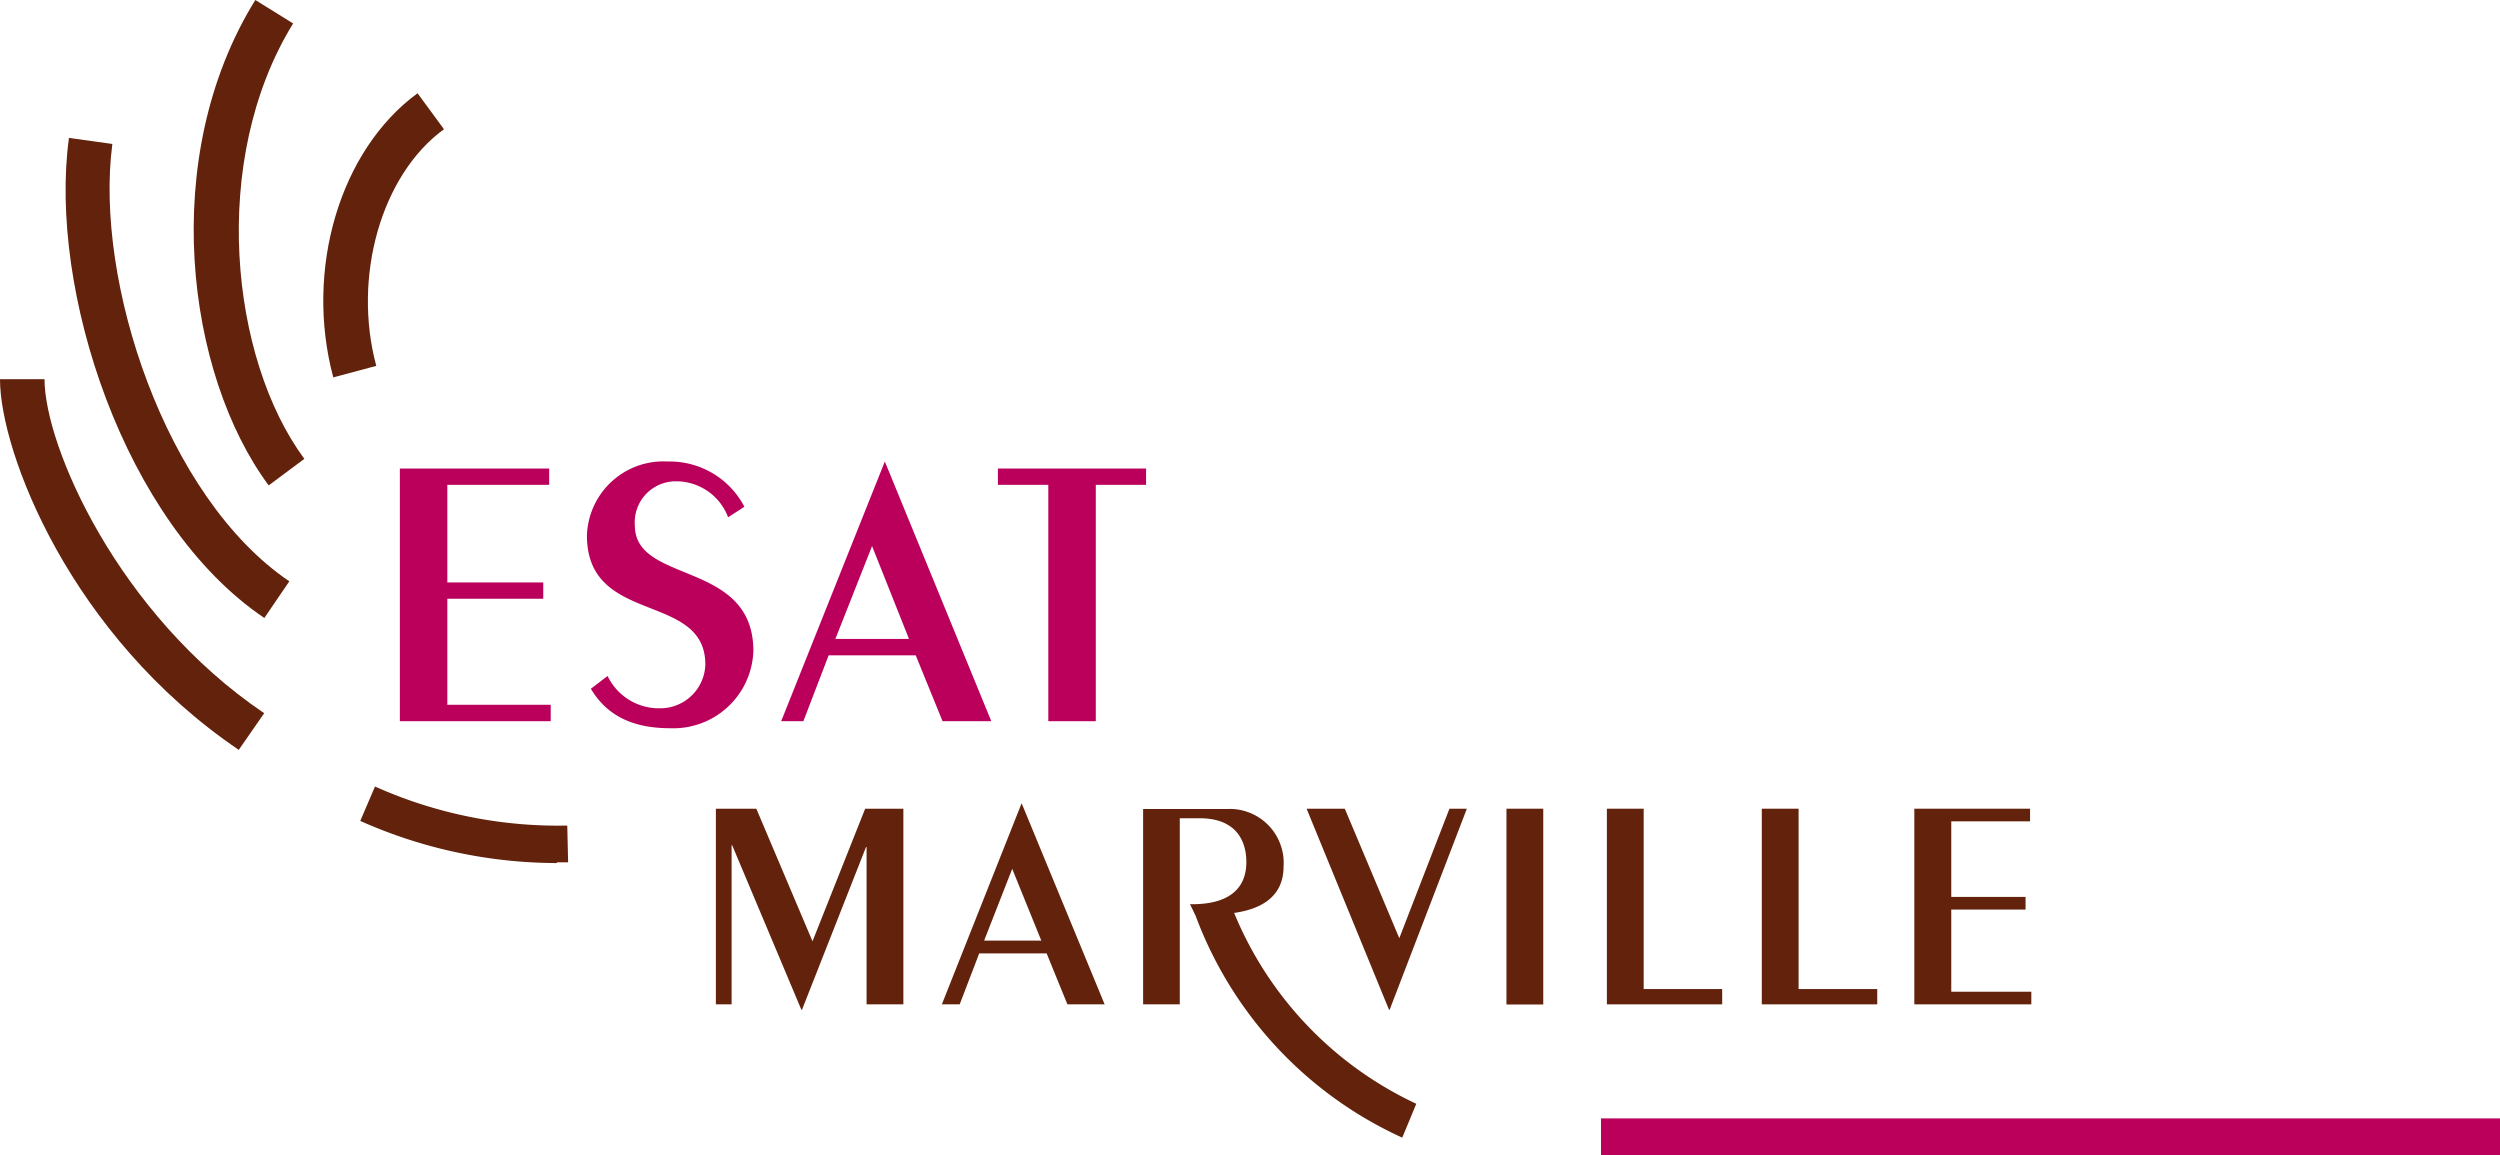
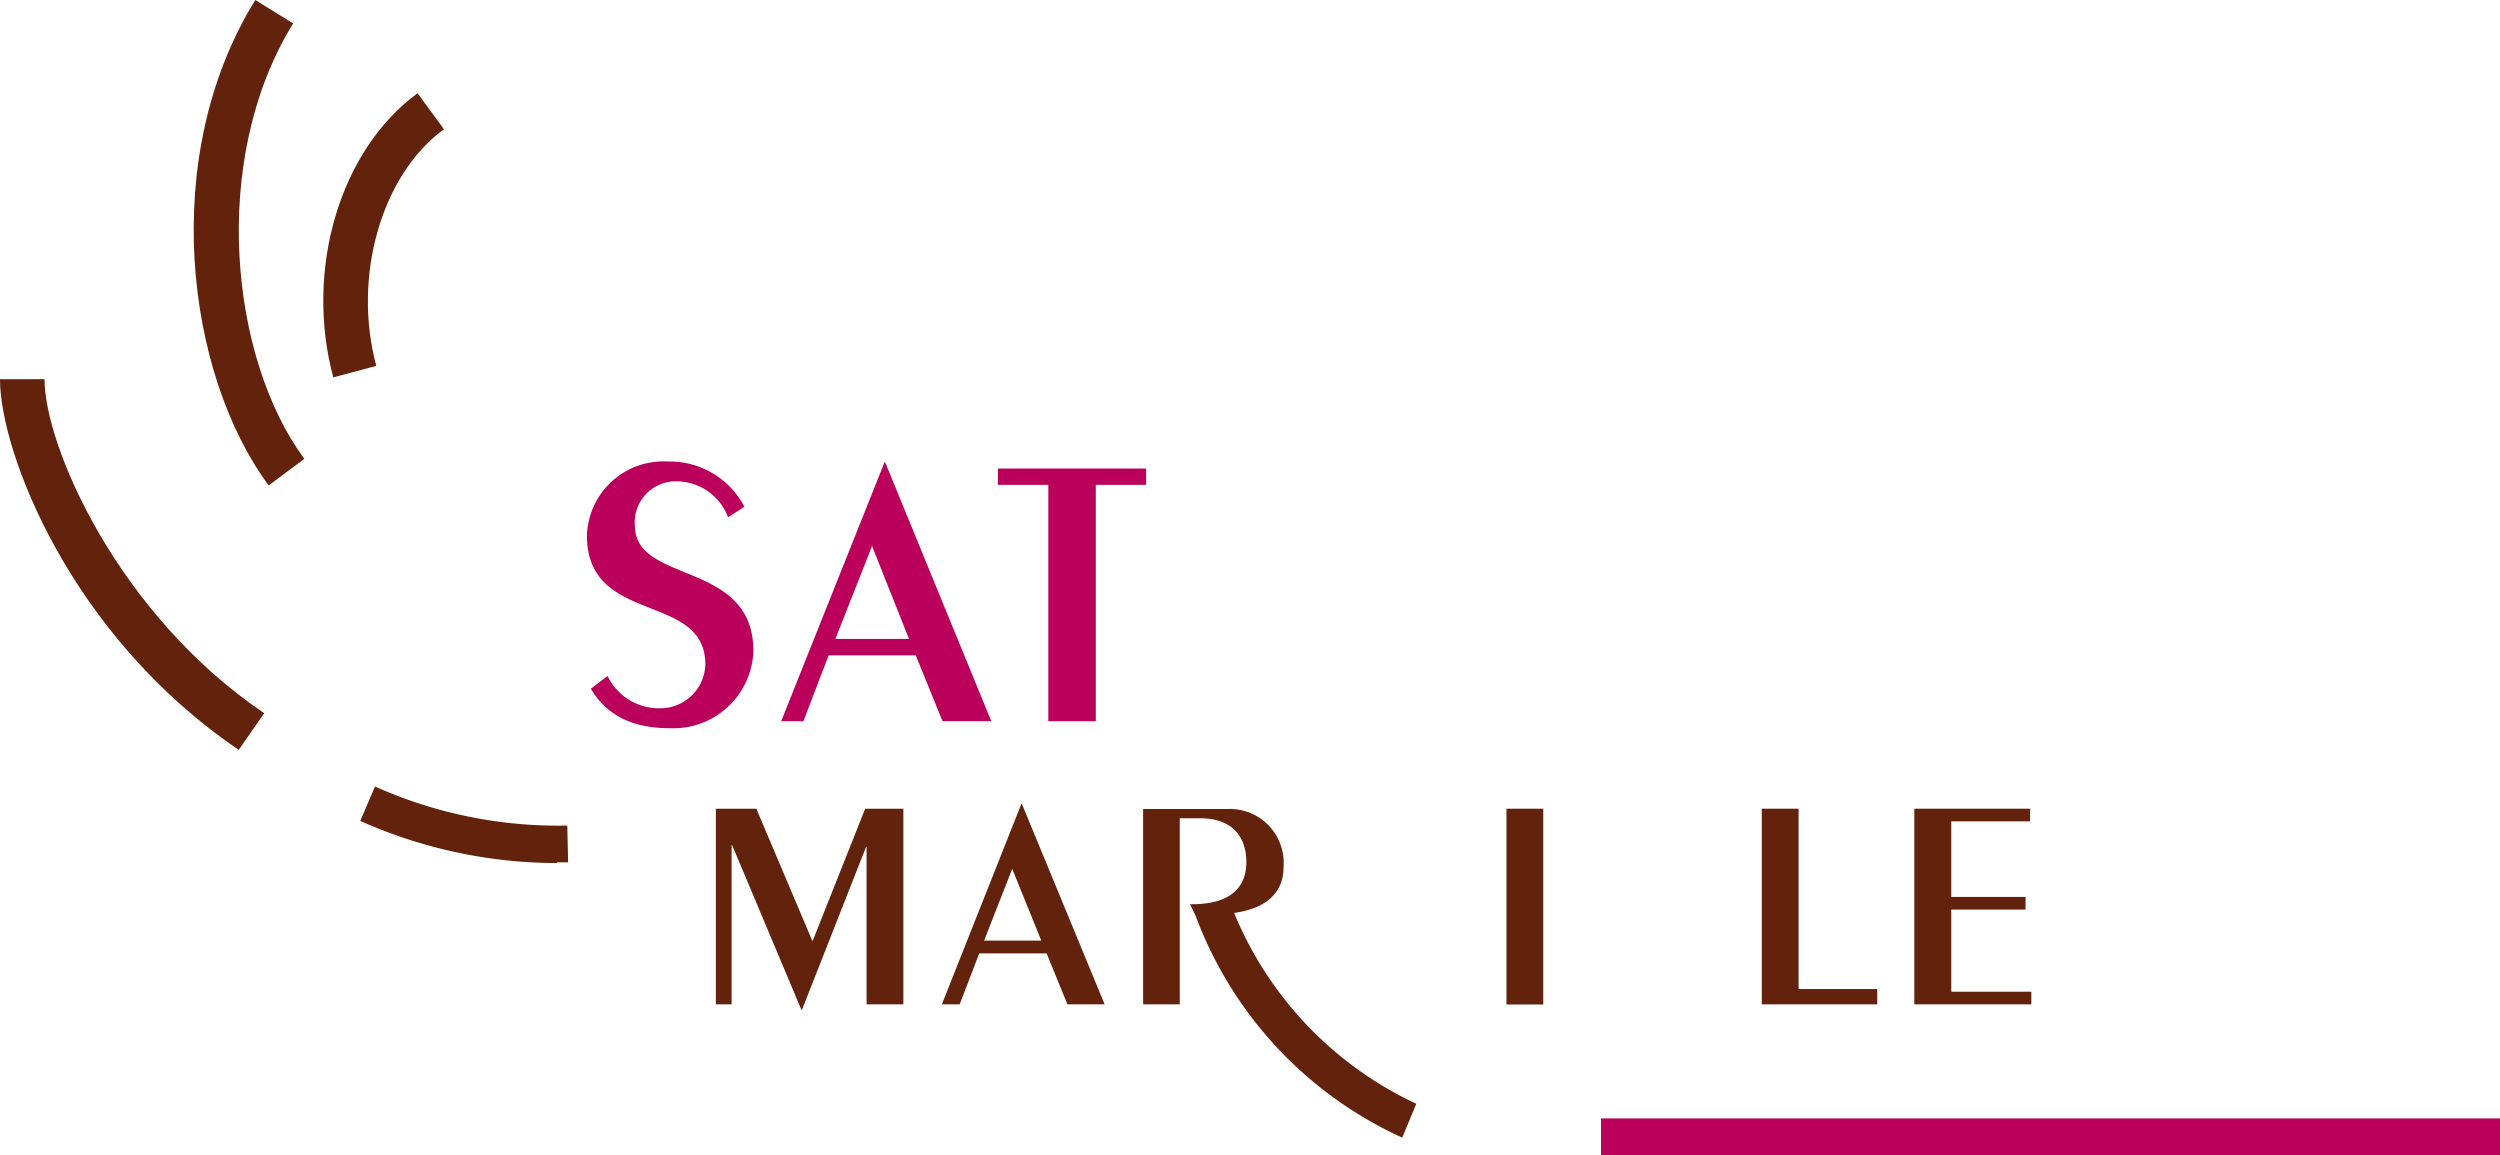
<svg xmlns="http://www.w3.org/2000/svg" id="Calque_1" data-name="Calque 1" viewBox="0 0 178 82.25">
  <defs>
    <style>.cls-1{fill:none;}.cls-2{fill:#ba005a;}.cls-3{clip-path:url(#clip-path);}.cls-4{fill:#62220c;}</style>
    <clipPath id="clip-path">
      <rect class="cls-1" width="178" height="82.25" />
    </clipPath>
  </defs>
  <title>logo-esat-marville</title>
  <rect class="cls-2" x="113.99" y="79.63" width="64.01" height="2.62" />
  <g class="cls-3">
    <path class="cls-4" d="M87.87,65c2-.28,3.52-1.21,3.52-3.3a3.84,3.84,0,0,0-4-4.1h-6V71.51H84V58.26h1.42c2.56,0,3.32,1.57,3.32,3.12,0,2.09-1.51,3-3.84,3h-.17l.4.83h0A28.13,28.13,0,0,0,99.84,81l1-2.41A25.87,25.87,0,0,1,87.87,65" />
  </g>
  <polygon class="cls-4" points="136.3 71.51 136.3 57.58 144.54 57.58 144.54 58.48 138.93 58.48 138.93 63.86 144.22 63.86 144.22 64.76 138.93 64.76 138.93 70.61 144.63 70.61 144.63 71.51 136.3 71.51" />
  <polygon class="cls-4" points="125.44 71.51 125.44 57.58 128.06 57.58 128.06 70.42 133.66 70.42 133.66 71.51 125.44 71.51" />
-   <polygon class="cls-4" points="114.41 71.51 114.41 57.58 117.03 57.58 117.03 70.42 122.62 70.42 122.62 71.51 114.41 71.51" />
  <rect class="cls-4" x="107.26" y="57.58" width="2.62" height="13.94" />
-   <polygon class="cls-4" points="103.2 57.58 104.44 57.58 98.94 71.9 98.9 71.9 93.03 57.58 95.75 57.58 99.63 66.8 103.2 57.58" />
  <path class="cls-4" d="M72.07,61.86l-2,5.11h4.07Zm6.58,9.65H76l-1.48-3.63h-4.8l-1.39,3.63H67.06l5.68-14.32h0Z" />
  <polygon class="cls-4" points="50.97 57.58 53.85 57.58 57.85 67.02 61.6 57.58 64.32 57.58 64.32 71.51 61.7 71.51 61.7 60.31 61.66 60.31 57.1 71.9 57.06 71.9 52.13 60.18 52.09 60.18 52.09 71.51 50.97 71.51 50.97 57.58" />
  <polygon class="cls-2" points="74.64 51.35 74.64 34.52 71.05 34.52 71.05 33.36 81.6 33.36 81.6 34.52 78.02 34.52 78.02 51.35 74.64 51.35" />
  <path class="cls-2" d="M62.09,38.88l-2.61,6.61h5.24Zm8.49,12.47H67.11L65.2,46.66H59L57.2,51.35H55.62L63,32.86h0Z" />
  <g class="cls-3">
    <path class="cls-2" d="M43.26,48.13A4.05,4.05,0,0,0,47,50.43a3.21,3.21,0,0,0,3.22-3.11c0-5.22-8.43-2.75-8.43-9.19a5.45,5.45,0,0,1,5.77-5.27A6,6,0,0,1,53,36.08l-1.16.75a3.94,3.94,0,0,0-3.7-2.56,2.92,2.92,0,0,0-2.94,3.14c0,4.22,8.44,2.44,8.44,8.94a5.7,5.7,0,0,1-5.91,5.5c-2.44,0-4.42-.73-5.66-2.81Z" />
  </g>
-   <polygon class="cls-2" points="28.47 51.35 28.47 33.36 39.1 33.36 39.1 34.52 31.85 34.52 31.85 41.47 38.68 41.47 38.68 42.63 31.85 42.63 31.85 50.18 39.21 50.18 39.21 51.35 28.47 51.35" />
  <g class="cls-3">
    <path class="cls-4" d="M17,53.39C5,45.26,0,32.18,0,27H3.17c0,4.74,5.22,16.74,15.64,23.78Z" />
-     <path class="cls-4" d="M18.82,44C8.8,37.24,3.44,20.55,4.91,9.82L8,10.25C6.71,20,11.79,35.44,20.6,41.39Z" />
    <path class="cls-4" d="M19.13,34.56c-5.86-7.9-7.89-23.37-.95-34.56l2.69,1.67c-6,9.74-4.46,23.9.8,31Z" />
    <path class="cls-4" d="M23.73,26.87c-2.06-7.68.47-16.19,6-20.23L31.61,9.2c-4.45,3.24-6.53,10.49-4.82,16.85Z" />
    <path class="cls-4" d="M39.65,61.45a34.5,34.5,0,0,1-14-3L26.7,56a31.89,31.89,0,0,0,13.69,2.78l.06,2.62h-.8" />
  </g>
</svg>